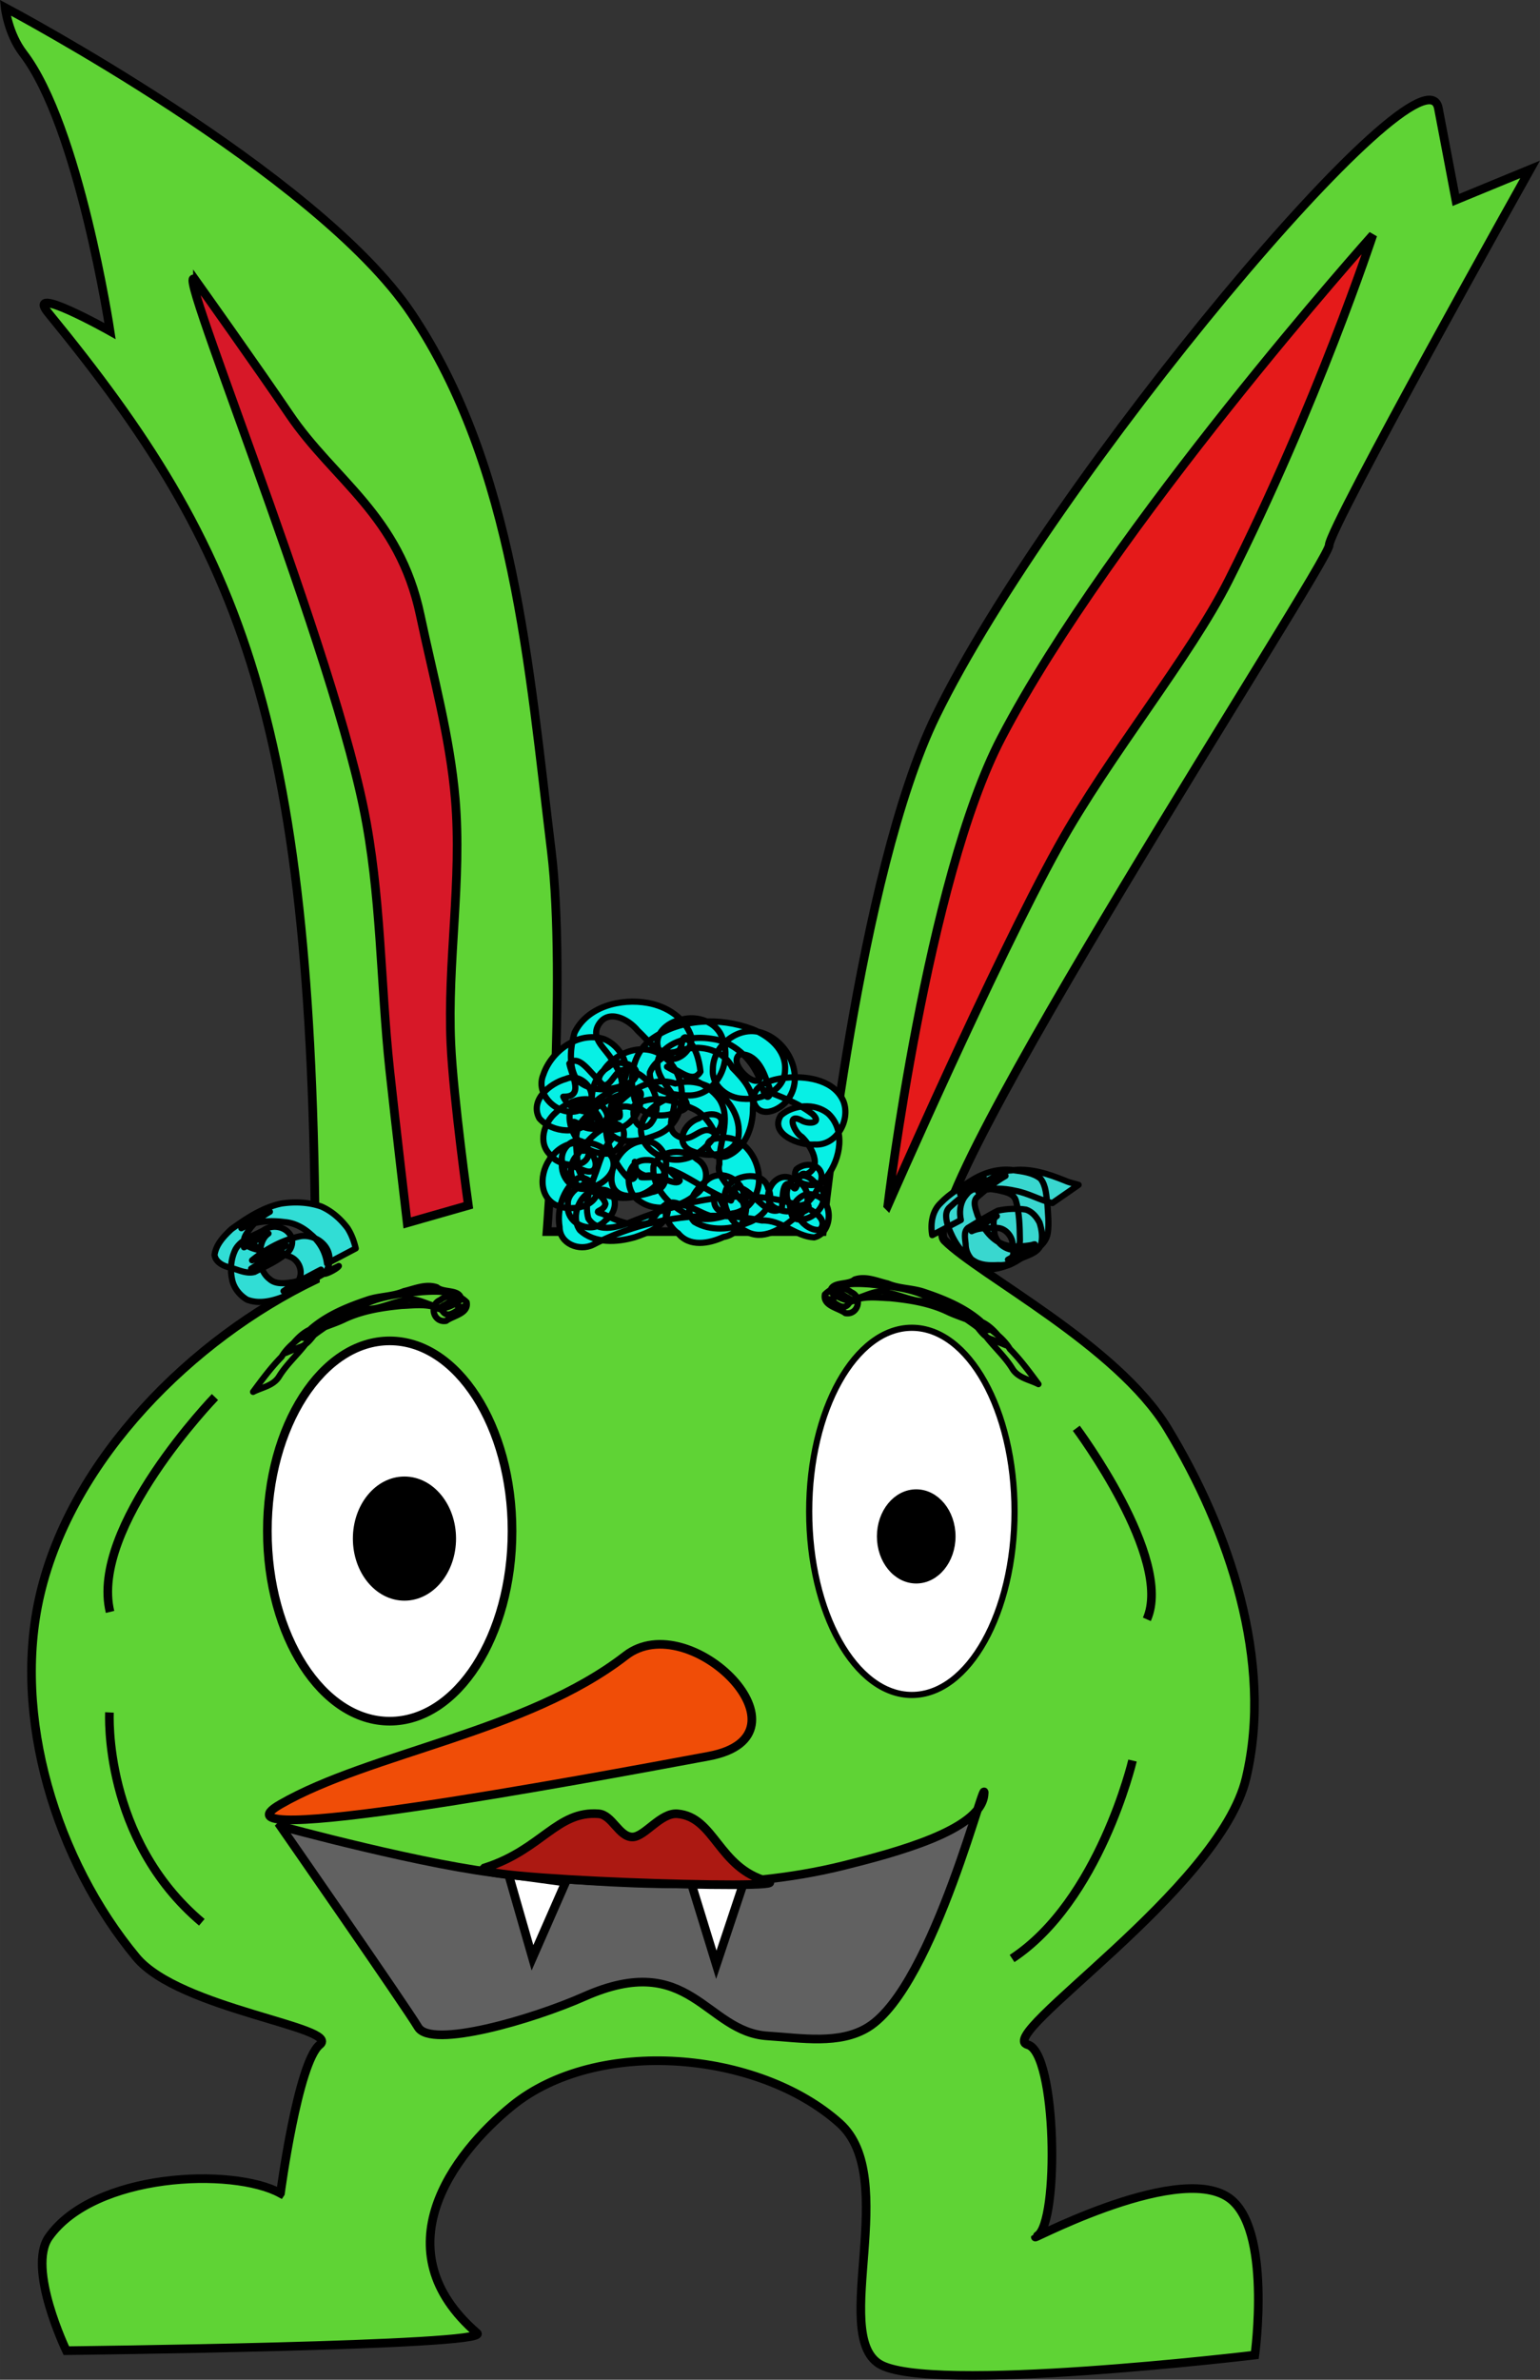
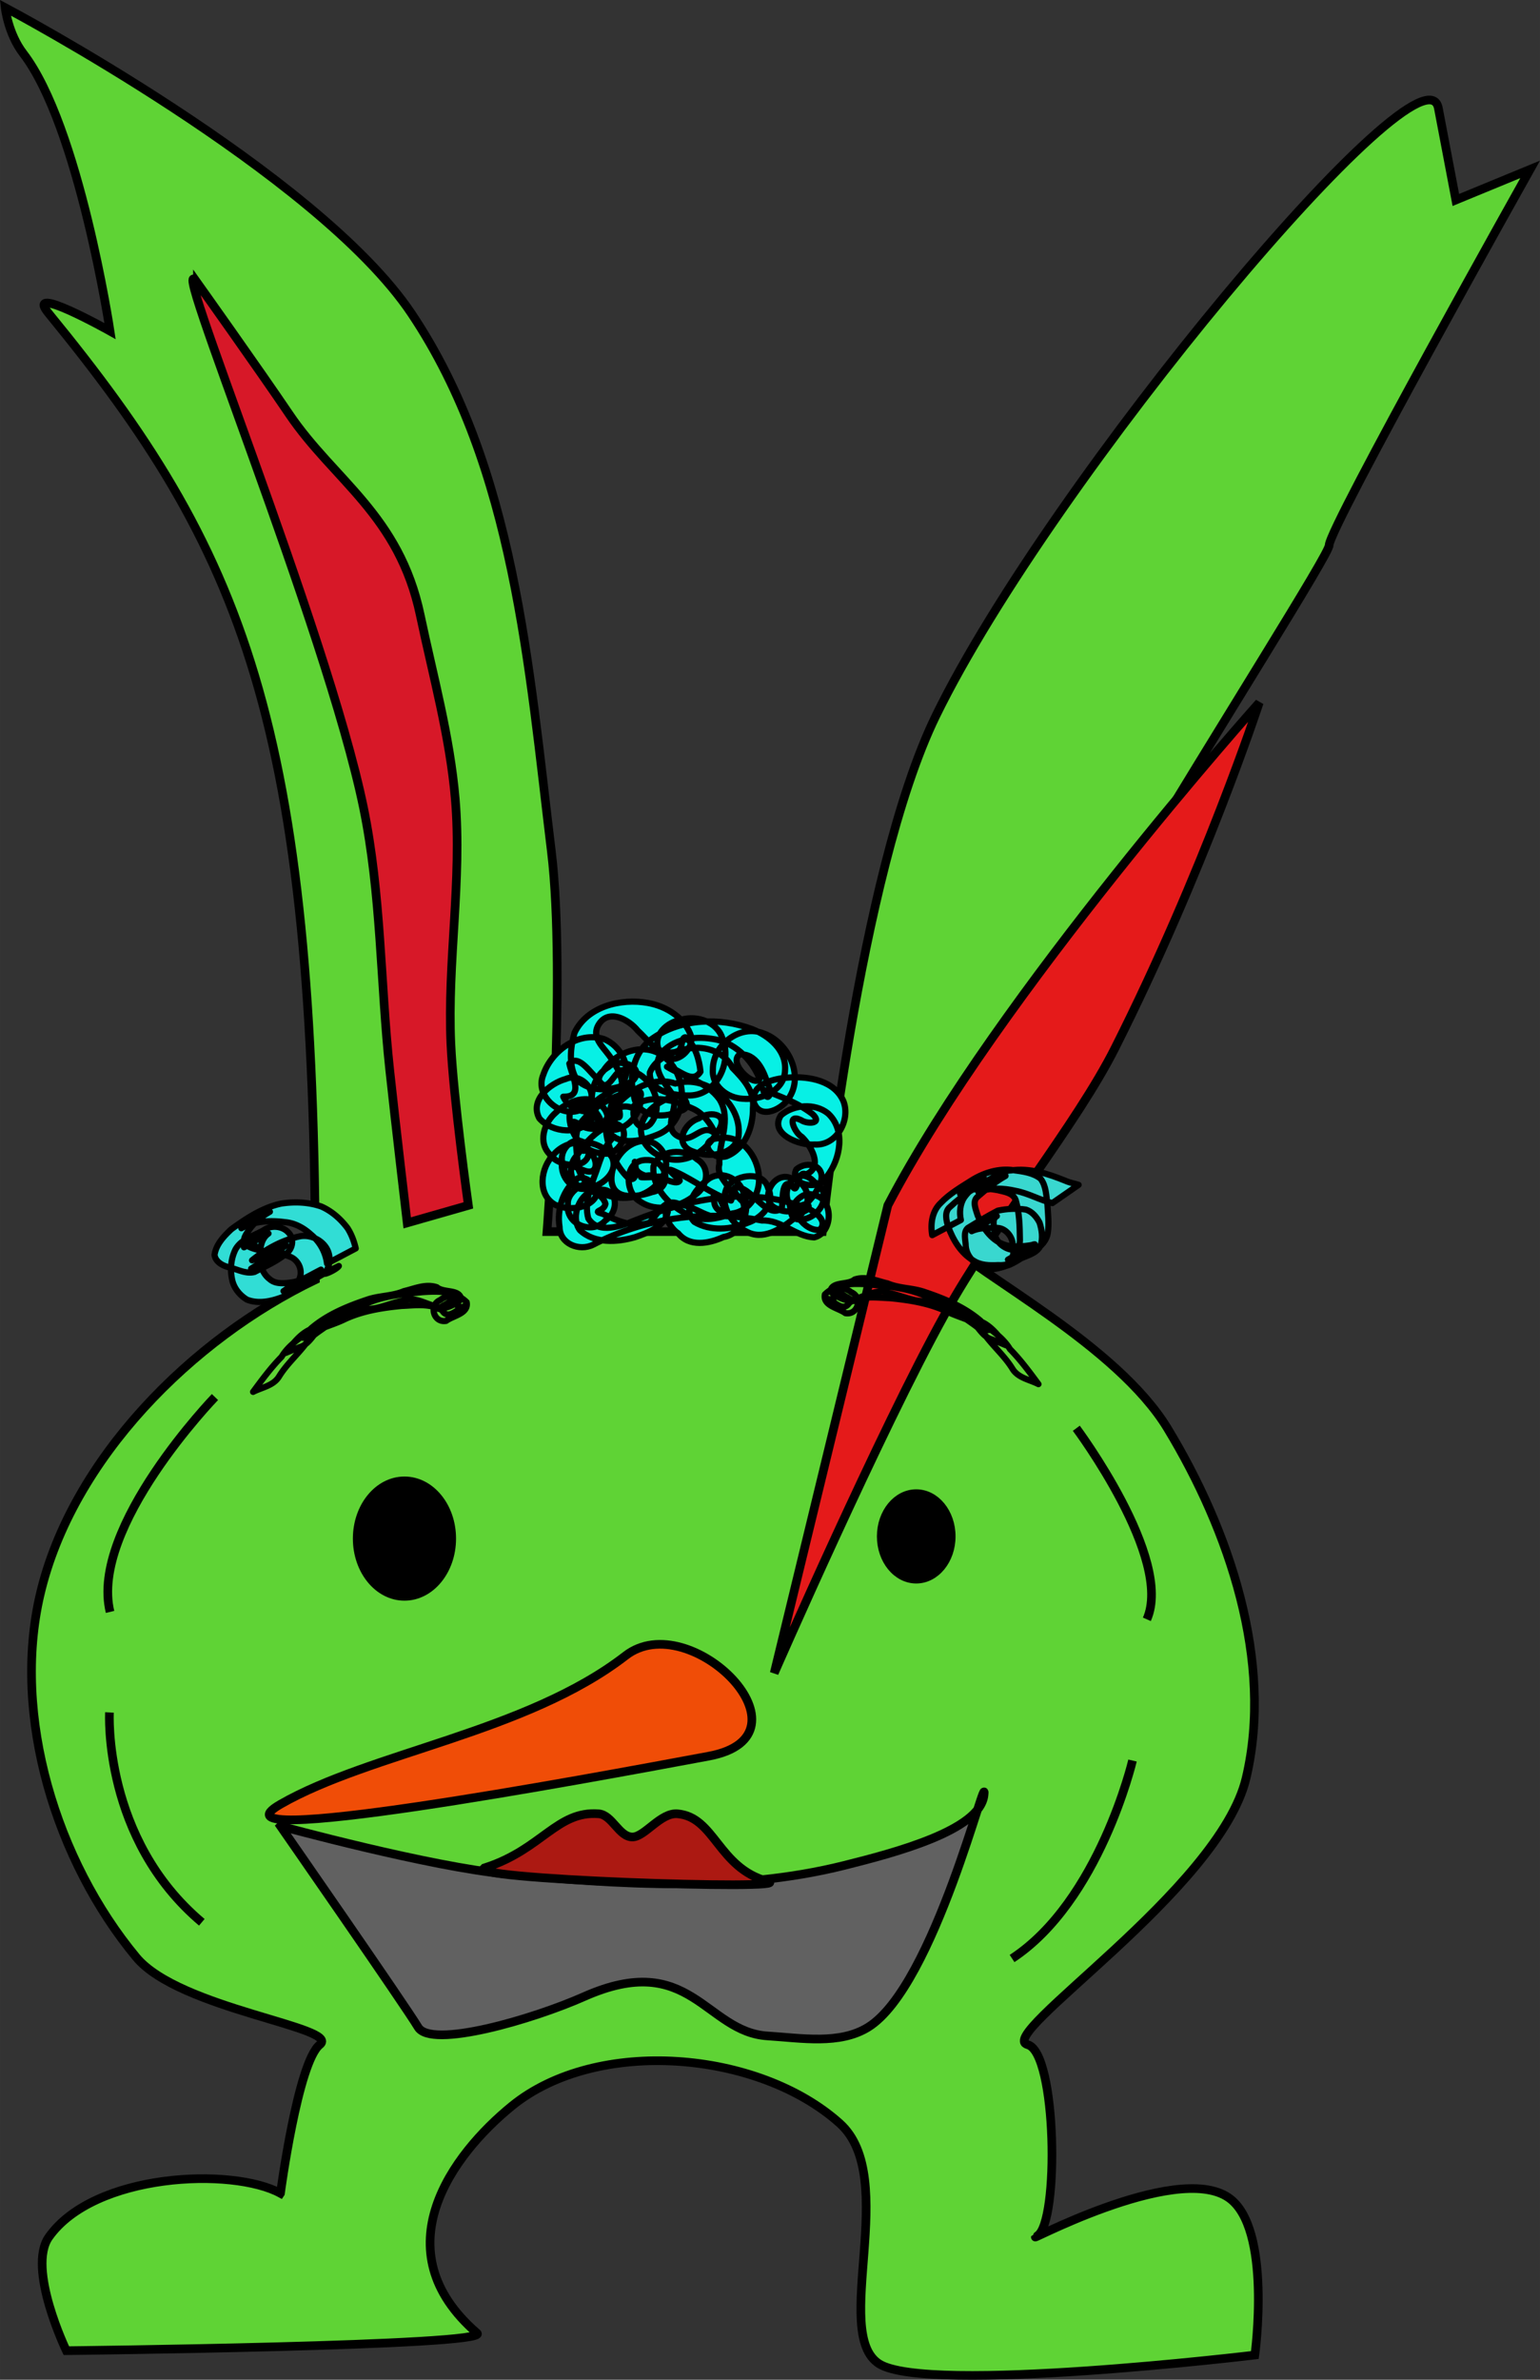
<svg xmlns="http://www.w3.org/2000/svg" width="166.422" height="257.064" viewBox="0 0 156.02 240.998">
  <rect x="0" y="0" width="156.02" height="240.998" fill="#333333" stroke="none" />
  <g transform="translate(-75.441 -99.089)" stroke="#000">
    <path d="M103.855 321.203s1.77-13.28 3.984-15.05c2.213-1.771-14.209-3.572-18.593-8.854-8.092-9.75-12.626-24.406-9.739-36.743 3.217-13.746 15.415-25.885 27.89-31.873-.006-56.607-7.382-73.85-27.004-97.833-2.672-3.21 6.197 1.77 6.197 1.77s-3.132-20.742-8.798-28.123c-1.542-2.01-1.826-4.635-1.826-4.635s31.612 16.716 41.17 30.988c10.434 15.583 11.892 35.834 14.165 54.45 1.556 12.744-.443 38.513-.443 38.513h27.89s3.69-36.213 11.51-52.236c11.675-23.924 49.48-69.03 50.908-61.533l1.77 9.296 7.526-3.099s-20.363 36.3-20.363 38.07c0 1.772-42.498 66.846-38.956 70.388 3.541 3.541 17.467 10.622 22.577 19.035 6.28 10.342 10.758 23.64 7.968 35.415-2.684 11.325-25.567 26.077-22.134 27.003 2.962.8 3.201 18.02.988 19.349-2.214 1.328 13.958-7.598 19.375-3.855 4.43 3.062 2.656 15.937 2.656 15.937s-33.201 3.984-38.07.885c-4.87-3.099 2.138-18.857-3.985-24.347-8.251-7.399-24.6-8.76-33.201-1.771-6.025 4.896-13.28 14.608-3.541 23.02 1.498 1.293-41.613 1.77-41.613 1.77s-4.013-8.341-1.77-11.51c4.597-6.496 18.592-7.083 23.462-4.427z" fill="#5fd335" fill-rule="evenodd" stroke-width=".876" />
-     <ellipse cx="167.823" cy="252.145" rx="10.403" ry="18.593" fill="#fff" stroke-width=".626" stroke-linecap="round" stroke-linejoin="round" />
-     <ellipse cx="114.922" cy="254.137" rx="12.395" ry="19.257" fill="#fff" stroke-width=".876" stroke-linecap="round" stroke-linejoin="round" />
    <ellipse ry="4.33" rx="3.545" cy="254.68" cx="168.265" stroke-width=".876" stroke-linecap="round" stroke-linejoin="round" />
    <ellipse cx="116.417" cy="254.902" rx="4.788" ry="5.848" stroke-width=".876" stroke-linecap="round" stroke-linejoin="round" />
    <path d="M138.827 266.753c-10.034 7.771-25.834 9.803-34.972 15.052-8.269 4.75 30.61-2.492 43.383-4.87 11.206-2.086-1.89-15.232-8.411-10.182z" fill="#f04d07" fill-rule="evenodd" stroke-width=".876" />
    <path d="M103.855 284.018s15.209 4.155 23.02 4.87c5.659.517 11.424.985 17.152.978 5.728-.006 11.42-.486 16.934-1.864 5.122-1.28 13.723-3.541 14.166-7.083.443-3.541-4.98 19.273-11.731 23.463-2.895 1.796-6.782 1.097-10.182.885-6.326-.394-7.828-8.762-18.593-3.984-5.211 2.313-15.494 5.312-16.822 3.099-1.328-2.214-13.944-20.364-13.944-20.364z" fill="#616161" fill-rule="evenodd" stroke-width=".876" />
    <path d="M97.218 240.567s-12.714 13.161-10.628 21.76M86.53 272.508s-.692 12.782 9.357 21.25M184.483 243.728s9.863 13.215 7.148 19.35M190.178 277.378s-3.354 14.237-12.202 20.048" fill="none" stroke-width=".876" />
    <path d="M95.444 127.75s6.27 8.804 9.296 13.281c4.538 6.715 11.137 10.191 13.28 20.364 1.302 6.173 3.005 12.306 3.542 18.593.703 8.234-.814 16.533-.443 24.79.247 5.486 1.771 16.38 1.771 16.38l-6.197 1.77s-1.217-10.325-1.771-15.494c-.948-8.847-.86-17.846-2.656-26.561-3.748-18.192-20.275-58.055-16.822-53.122z" fill="#d71828" fill-rule="evenodd" stroke-width=".876" />
-     <path d="M165.388 221.157s3.98-32.968 11.51-47.367c11.152-21.328 37.628-50.909 37.628-50.909s-5.64 17.176-14.609 34.972c-3.923 7.785-12.083 17.661-17.265 27.004-6.498 11.717-17.264 36.3-17.264 36.3z" fill="#e51a1a" fill-rule="evenodd" stroke-width=".876" />
-     <path d="M126.961 288.903l2.426 8.451 3.365-7.669zM145.508 289.92l2.504 8.139 2.817-8.452z" fill="#fff" fill-rule="evenodd" stroke-width=".876" />
+     <path d="M165.388 221.157c11.152-21.328 37.628-50.909 37.628-50.909s-5.64 17.176-14.609 34.972c-3.923 7.785-12.083 17.661-17.265 27.004-6.498 11.717-17.264 36.3-17.264 36.3z" fill="#e51a1a" fill-rule="evenodd" stroke-width=".876" />
    <path d="M124.672 288.206c5.666-1.856 7.217-5.76 11.42-5.435 1.385.107 2.055 2.373 3.444 2.347 1.23-.022 2.841-2.488 4.538-2.347 3.787.314 4.112 5.473 9.123 6.836 3.5.952-32.12-.223-28.525-1.4z" fill="#ac1912" fill-rule="evenodd" stroke-width=".876" />
    <path d="M101.081 240.043c.905-1.225 1.811-2.457 2.882-3.544.838-1.392 2.301-2.184 3.57-3.123 1.507-1.062 3.321-1.487 4.977-2.248 1.78-.807 3.748-.97 5.667-1.178 1.554-.108 3.345-.175 4.54 1.009.23 1.164-1.383 1.365-2.078 1.895-1.294.23-1.779-1.637-.58-2.12.402-.372 1.786-.745 1.802-.222-.643.658-1.424 1.376-2.373.84-1.058-.293-2.145-.996-3.266-.537-.98.188-1.902.598-2.88.77a14.138 14.138 0 00-4.574 1.336c-.285.125-1.266.593-1.117.494.645-.35 1.271-.736 1.925-1.07-.509.825-2.038 1.263-2.442 1.646.422-.222 1.39-.773 1.454-.843-.453.256-1.351.8-1.533.87.346-.196 1.41-.814 1.28-.717-.734.421-1.469.843-2.204 1.263.583-.337 2.003-1.145 2.044-1.175-.927.565-1.293 1.83-2.4 2.133l-1.409.586c.739-.929 1.463-1.948 2.595-2.425.38-.219 1.621-.937.628-.362-.4.236-1.249.719-.376.222.339-.19 1.245-.693 1.222-.74-.53.308-1.076.591-1.584.937.932-.509 1.876-.993 2.788-1.536-.848.386-2.28 1.202-2.705 1.431 1.637-1.412 3.67-2.252 5.697-2.932 1.215-.424 2.539-.355 3.729-.862 1.09-.252 2.209-.78 3.342-.394.698.6 2.31.147 2.464 1.207-.553.528-1.513.984-2.342.971.54-.335 1.639-.939 1.837-1.107-.974.565 1.01 1.212.793.866-.734.3-1.608 1.423-2.226.402-1.233-.737-2.746-.498-4.113-.446-2.022.2-4.07.522-5.913 1.425-.945.438-1.955.71-2.882 1.186.538-.293 1.133-.697 1.64-.917-.882.75-1.998 1.252-2.633 2.261-.849 1.082-1.887 2.008-2.61 3.186-.575.943-1.725 1.095-2.636 1.562zM180.648 239.26c-.905-1.225-1.811-2.457-2.882-3.544-.839-1.391-2.301-2.184-3.57-3.123-1.507-1.062-3.322-1.487-4.977-2.247-1.78-.807-3.748-.97-5.667-1.179-1.554-.108-3.345-.174-4.54 1.009-.23 1.165 1.383 1.366 2.078 1.896 1.294.23 1.778-1.637.58-2.12-.402-.373-1.786-.745-1.802-.222.643.657 1.424 1.375 2.373.84 1.058-.293 2.145-.997 3.266-.537.98.187 1.902.598 2.88.77 1.589.186 3.135.633 4.574 1.336.285.125 1.266.592 1.117.494-.645-.35-1.271-.736-1.925-1.071.509.826 2.038 1.263 2.442 1.647-.422-.222-1.39-.773-1.454-.843.453.256 1.351.8 1.533.87-.346-.197-1.41-.814-1.28-.717l2.204 1.262c-.583-.336-2.003-1.144-2.044-1.174.927.565 1.293 1.83 2.4 2.133l1.409.585c-.739-.928-1.463-1.947-2.595-2.424-.38-.22-1.621-.938-.628-.362.4.236 1.249.718.376.222-.339-.191-1.245-.694-1.222-.74.53.307 1.076.59 1.583.936-.93-.508-1.875-.993-2.787-1.535.848.385 2.28 1.201 2.705 1.43-1.637-1.412-3.67-2.252-5.697-2.931-1.215-.424-2.539-.355-3.729-.862-1.09-.252-2.209-.781-3.342-.395-.698.6-2.31.147-2.465 1.208.554.528 1.514.983 2.343.97-.54-.335-1.639-.938-1.837-1.106.974.565-1.01 1.212-.793.865.734.301 1.608 1.423 2.226.403 1.233-.737 2.746-.498 4.113-.447 2.022.2 4.07.522 5.913 1.425.944.438 1.955.71 2.882 1.186-.538-.293-1.134-.697-1.64-.916.882.75 1.998 1.251 2.633 2.26.849 1.082 1.887 2.009 2.61 3.186.575.944 1.725 1.096 2.636 1.562z" fill="none" stroke-width=".626" stroke-linecap="round" stroke-linejoin="round" />
    <path d="M139.477 211.274c-1.492-.588-3.167.888-2.628 2.445.215 1.72.966 3.39 2.195 4.625 1.439.984.422-3.121.795-.964.28.99 2.648 1.064 2.406.862-.611.05-2.99.19-1.243-.108 1.027-.186 2.955 1.155 3.303.517-.382-.475-1.845-1.565-.405-.887 1.92.87 3.595 2.228 5.605 2.907.523-1.296-1.613-2.2-1.184-3.682-.11-2.186 1.292-4.534.008-6.582-1.273-1.773-3.542-2.21-5.314-3.291 1.133.113 2.547 1.876 3.392.5-.114-1.195-.535-2.71-1.53-3.48-.55-.01-.102 1.59-1.212 1.508-1.589.292-2.581-1.242-3.611-2.182-.935-1.162-3.018-2.276-3.999-.553-.792 1.413.817 2.42 1.407 3.546.704.989 1.319 2.272.843 3.49-.874.495.83 3.078-.787 2.095-.575-.523.11-2.12.412-.752.348 1.888-2.05 2.513-3.42 1.896-.529-.307-1.44-.978-.782.082.13.919-.229 2.697 1.195 2.303 1.087.529 1.335 2.7-.342 2.044-.66-.207-2.338-1.245-1.874.282.578 1.901 3.567 1.344 4.075 3.107-.14.822-1.486.688-.266 1.017 1.439.693 3.13 1.463 4.73.88.923-.899 1.51-2.675 3.177-1.79 1.432.06 3.167 1.857 4.37.955.275-.917-1.411-3.289-.981-1.174.195 1.602 3.774 1.652 2.854-.146-.527-.399-1.538-1.837-.107-1.317 1.34.478 2.716 3.09 4.09 2.021.124-.762-.087-3.103 1.05-2.31.624 1.241.422-1.683 1.398-1.112 1.771-.75.53-2.872-.417-3.802-.732-.403-1.645-2.444-.09-1.708.632.443 2.248.39 1.163-.611-1.491-1.15-3.288-1.778-5.017-2.47.506 1.572 1.037.27.463-.618-.39-1.317-1.185-3.077-2.827-2.946-1.204.894 1.497 3.386 2.028 2.475-.823-2.032-2.619-3.791-4.866-4.06-1.804-.285-3.983.047-5.17 1.555-.995 1.653.597 3.028 1.337 4.304.413 1.412-1.299 3.409.733 4.14 1.271.504 2.21-1.6 3.485-.355-.384-.912-1.216-2.126-2.333-2.588-1.609-.76-3.57-1.33-5.292-.634-1.478.552-.275 3.495 1.034 2.195 1.734-2.07-.234-5.711-2.9-5.433-.9.282-1.417 2.515-2.348.973-.792-.607-1.987-2.672-2.957-1.647.252 1.257 1.532 3.416-.618 3.354.585 1.307 2.073 1.612 3.287 1.563.697.76.78 2.16 1.841 2.48-.979.962-1.334 2.215-1.77 3.475-.557 1.517-1.267 3.188-.818 4.816 1.024 1.634 3.319.78 4.74.186 5.182-2.054 11.099-3.388 16.536-1.52 1.073.18 3.203 1.374 2.191 2.47-1.478.311-3.683-2.468-1.252-2.575.651.707-1.775 1.395-1.804.043-1.08-1.71.877-4.084 2.48-2.302 2.068 1.122.506 3.816-1.447 3.806-2.008-.047-.128-3.112 1.313-2.5 2.112.263 2.116 3.84.122 4.308-1.904-.094-3.311-1.802-5.294-1.71-5.76-1.12-11.88-.245-17.094 2.448-1.4.706-3.402-.087-3.405-1.8-.281-1.776.33-3.77 1.778-4.879.8-.572 2.828 1.326 1.068.932-1.762.102-2.185-2.24-1.076-3.294.895-1.421 2.153-2.73 3.8-3.232 1.99.374.503 3.426-1.155 3.026-1.973-.017-3.543-2.055-3.395-3.945.385-1.473 3.682-1.368 2.29.425-1.224 1.721-4.052 1.456-5.356-.022-1.005-1.838 1.062-3.552 2.683-3.995 1.7-.77 3.689 1.74 1.912 2.885-2.008 1.46-5.178-.993-4.197-3.308.807-2.413 3.538-4.42 6.113-3.626 1.728.644 3.008 2.964 1.845 4.615-1.005 1.285-3.266.008-1.896-1.349 1.26-2.024 4.394-3.082 6.311-1.34 2.308 1.908 2.322 6.286-.561 7.662-1.555.687-4.18 1.402-5.271-.308-.299-1.7 1.203-3.044 2.452-3.95 1.256-.86 2.904-1.34 4.386-.81 3.255-1.028 7.008 2.262 6.352 5.614-.703 1.714-3.028 1.887-4.54 1.275-2.004-.67-.966-2.89.568-3.365.933-.7 2.925-.607 2.124.993-.8 1.445-2.122 2.91-3.845 3.15-1.937.32-4.362-1.129-4.13-3.284.276-1.582 1.806-2.6 3.224-3.071 1.208-.347 2.173 1.26.534 1.5-1.574.826-4.301.492-4.491-1.646-.554-2.09.078-4.514 1.923-5.763 2.882-2.003 6.797-2.121 10.024-.935 1.728.667 3.5 2.119 3.371 4.154-.04 2.12-2.47 3.088-4.296 2.91-1.552-.069-3.14-1.291-3.018-2.958-.021-2.501 2.777-4.62 5.158-3.649 2.412.875 4.03 4.089 2.63 6.41-.653 1.226-2.997 2.42-3.629.576-.354-1.932 2.117-2.432 3.56-2.527 2.044-.137 4.647.323 5.523 2.438.712 1.922-.739 4.492-2.924 4.346-1.526.132-4.64-1.059-3.428-2.95 1.259-1.1 3.453-1.28 4.783-.192 1.79 1.654 1.261 4.599-.097 6.348-.615 1.571-3.96.925-3.119-.684 1.114-.957 3.025-.39 2.454 1.324-.61 1.669-2.424 3.619-4.351 2.685-2.063-.673-.442-4.046 1.451-3.077 2.114.554 2.088 3.36.126 4.103-1.293 1.044-3.101 2.182-4.761 1.245-1.625-.779-2.865-3.012-1.812-4.677.996-1.088 3.558-1.472 4.035.308.76 1.598-.658 3.014-2.08 3.496-1.685.704-3.779.875-5.39-.091-1.267-1.32.023-3.282 1.203-4.167 1.32-1.207 3.358-.328 3.796 1.278.71 1.692-.088 4.085-2.052 4.42-1.47.672-3.45 1.046-4.602-.388-.652-.361-1.673-2-1.044-2.14-.282 1.474-2.049 2.106-3.33 2.548-1.82.525-4.086.662-5.57-.714-1.017-1.363.003-3.959 1.758-4.053 2.09-.423 2.3 2.111.85 3.047-1.344 1.56-4.113.4-3.828-1.655-.122-1.39 2.542-2.988 3.068-1.39-.315 1.847-2.889 2.176-4.326 1.493-1.905-1.02-1.523-3.812-.156-5.128 1.485-1.732 4.62-1.627 5.882.297.69 1.468-.903 2.79-2.203 3.102-1.647.564-3.105-1.043-2.85-2.642-.303-1.718 2.066-3.203 2.713-1.11.069 1.998-3.035 1.677-3.903.415-1.298-1.21-.649-3.259.552-4.283 1.172-1.16 3.41-2.047 4.712-.617.88.787.82 2.794-.744 1.885-1.831-.828.225-2.88 1.43-3.242 1.36-1.196 3.925-.18 2.935 1.782-.543 1.402-2.592 2.755-3.827 1.337-1.356-1.647-1.112-4.64.829-5.754 1.021-1.046 3.882-.02 2.44 1.41-1.68.983-4.16 1.31-5.664-.15-.846-1.383-.637-3.247-.213-4.735 1.29-2.68 4.693-3.507 7.42-3.02 1.919.336 3.857 1.546 4.43 3.5.078 1.714-2.356 3.208-3.292 1.284-.694-1.54.863-2.868 2.27-3.092 1.616-.456 3.644.222 4.172 1.94.962 2.346-.568 5.66-3.288 5.738-1.515.038-4.217-.35-4.08-2.328.633-1.545 2.456-2.162 3.983-2.434 1.686-.284 3.602.36 4.386 1.967 1.086 1.107 2.269 2.38 2.073 4.062.029 1.915-.78 4.147-2.684 4.892-1.682.472-2.939-1.756-.706-1.833 2.223-.409 3.9 1.86 3.995 3.876.16 1.682-.928 3.527-2.698 3.752-1.555.576-3.369.933-4.842-.058-1.69-.924-3.329-2.679-3.14-4.726.623-1.737 3.15-1.84 4.4-.719 1.414.847 1.077 2.76-.146 3.597-1.49 1.278-3.924 1.863-5.625.678-1.67-.958-1.573-4.281.704-4.185 2.045-.085 2.706 2.855.518 3.243-1.392.478-3.929.935-4.106-1.177-.09-1.804 1.292-3.82 3.167-4.002 1.914-.13 3.056 2.183 1.93 3.703-1.846 3.24-7.445 2.489-8.502-1.035-.032-1.414-.49-2.99.158-4.335 1.366-1.844 3.542-3.07 5.794-3.413 1.082.107-.11 1.434-.46 1.722z" fill="#07f0e5" stroke-width=".626" stroke-linecap="round" stroke-linejoin="round" />
    <path d="M108.573 227.05a4.548 4.548 0 00-1.633-2.946c-.738-.674-1.654-1.177-2.664-1.253-1.48-.196-3.048-.108-4.382.618.964-.556 1.92-1.123 2.89-1.669-.743.424-1.42.956-1.955 1.628-.301.444-.817.996-.636 1.554.532.598 1.401.617 2.103.907.556.182 1.192.318 1.671-.114-1.034.588-2.074 1.166-3.083 1.795.547-.353 1.324-.78 1.209-1.549-.189-.686-1.058-.905-1.676-.745-.44.206-.248.14.068-.055.71-.404 1.462-.856 2.156-1.214-.785.535-.863 1.59-.877 2.456.023.813.322 1.647.987 2.154.636.573 1.593.434 2.37.315.497-.07 1.33-.428 1.555-.528-.836.48-1.658.99-2.513 1.436a46.349 46.349 0 013.796-2.175c-1.209.654-2.464 1.242-3.592 2.032.487-.123 1.262-.565 1.438-1.18.317-.85-.155-1.853-1.002-2.166-.771-.365-1.635-.166-2.385.147-.307.07-1.307.605-.526.186.85-.478 1.676-1.001 2.516-1.495-.428.428-1.043.537-1.576.786l-1.855.746c1.412-1.147 3.068-2.06 4.859-2.433 1.369-.251 2.94.762 2.984 2.217.064.571-.229 1.167-.447 1.58.448-.09 1.311-.592 1.396-.79-1.687.8-3.254 1.827-4.9 2.705 1.102-.66 2.223-1.29 3.341-1.921-1.384.792-2.755 1.613-4.158 2.366-1.126.435-2.438.716-3.598.254-.745-.455-1.347-1.197-1.507-2.072-.209-1.004-.106-2.104.36-3.025.6-1.05 1.853-1.361 2.84-1.922.802-.595 2.077-.432 2.655.4.45.626.232 1.557-.396 1.979-.95.785-2.095 1.278-3.18 1.84-.867.23-1.704-.258-2.531-.453-.652-.156-1.417-.541-1.52-1.272.154-1.066.948-1.896 1.703-2.604 1.536-1.11 3.176-2.201 5.058-2.596 1.345-.205 2.759-.153 4.05.297 1.067.463 1.973 1.27 2.667 2.194.4.626.661 1.331.826 2.053l-2.906 1.532z" fill="#31ddd5" stroke-width=".626" stroke-linecap="round" stroke-linejoin="round" />
    <path d="M169.885 224.173c-.2-1.137-.011-2.432.861-3.257.911-.954 2.067-1.614 3.17-2.316 1.244-.77 2.726-1.219 4.194-1.008.951.131 1.982.248 2.758.862.57.738.564 1.726.691 2.612.05.933.173 1.878.046 2.808-.1.813-.671 1.48-1.397 1.822-.847.458-1.6 1.09-2.484 1.472-.74.258-1.542.548-2.336.409-1.047-.296-2.016-1.164-2.106-2.297-.004-.593-.292-1.396.217-1.836.995-.607 2.001-1.216 3.032-1.752.932-.197 1.913-.25 2.857-.105.618.196 1.085.749 1.37 1.312.24.732.355 1.564.116 2.31-.4.855-1.434 1.014-2.197 1.418-.65.387-1.346.636-2.116.576-.868.047-1.8.035-2.543-.483-1.244-.749-2.018-2.07-2.514-3.398-.193-.64-.417-1.507.182-2.003 1.26-1.19 2.736-2.114 4.26-2.926.612-.33 1.196-.76 1.92-.775 1.908-.282 3.785.347 5.53 1.054.403.185 1.005.299 1.323.405l-2.664 1.848c-1.28-.308-2.433-1.004-3.735-1.243-1.228-.282-2.566-.34-3.757.12-.177.08.547-.322.735-.438.674-.395 1.35-.786 2.016-1.192-1.033.586-1.948 1.342-2.841 2.118-.552.456-.162 1.293.008 1.864.547 1.346 1.498 2.698 2.985 3.07.82.144 1.675.094 2.491-.048.39-.124.415-.127.058.075l-2.258 1.354c.582-.34.277-1.156.26-1.705-.137-.767-.823-1.502-1.645-1.458-.835.007-1.72-.044-2.491.33.85-.51 1.703-1.015 2.552-1.529-.57.3-.216 1.134-.245 1.66.092.935.977 1.673 1.88 1.76.764.052 1.589-.248 2.206-.565-.907.515-1.814 1.028-2.714 1.555.773-.35 1.213-1.174 1.21-2.004-.02-1.34-.043-2.707-.417-4.003-.255-.77-1.178-.864-1.854-1.036-1.261-.235-2.635-.235-3.791.391.836-.5 1.68-.987 2.525-1.472-.811.467-1.568 1.08-2.118 1.845-.417.664-.496 1.51-.325 2.266l-2.905 1.533z" fill="#39d7cf" stroke-width=".626" stroke-linecap="round" stroke-linejoin="round" />
  </g>
</svg>